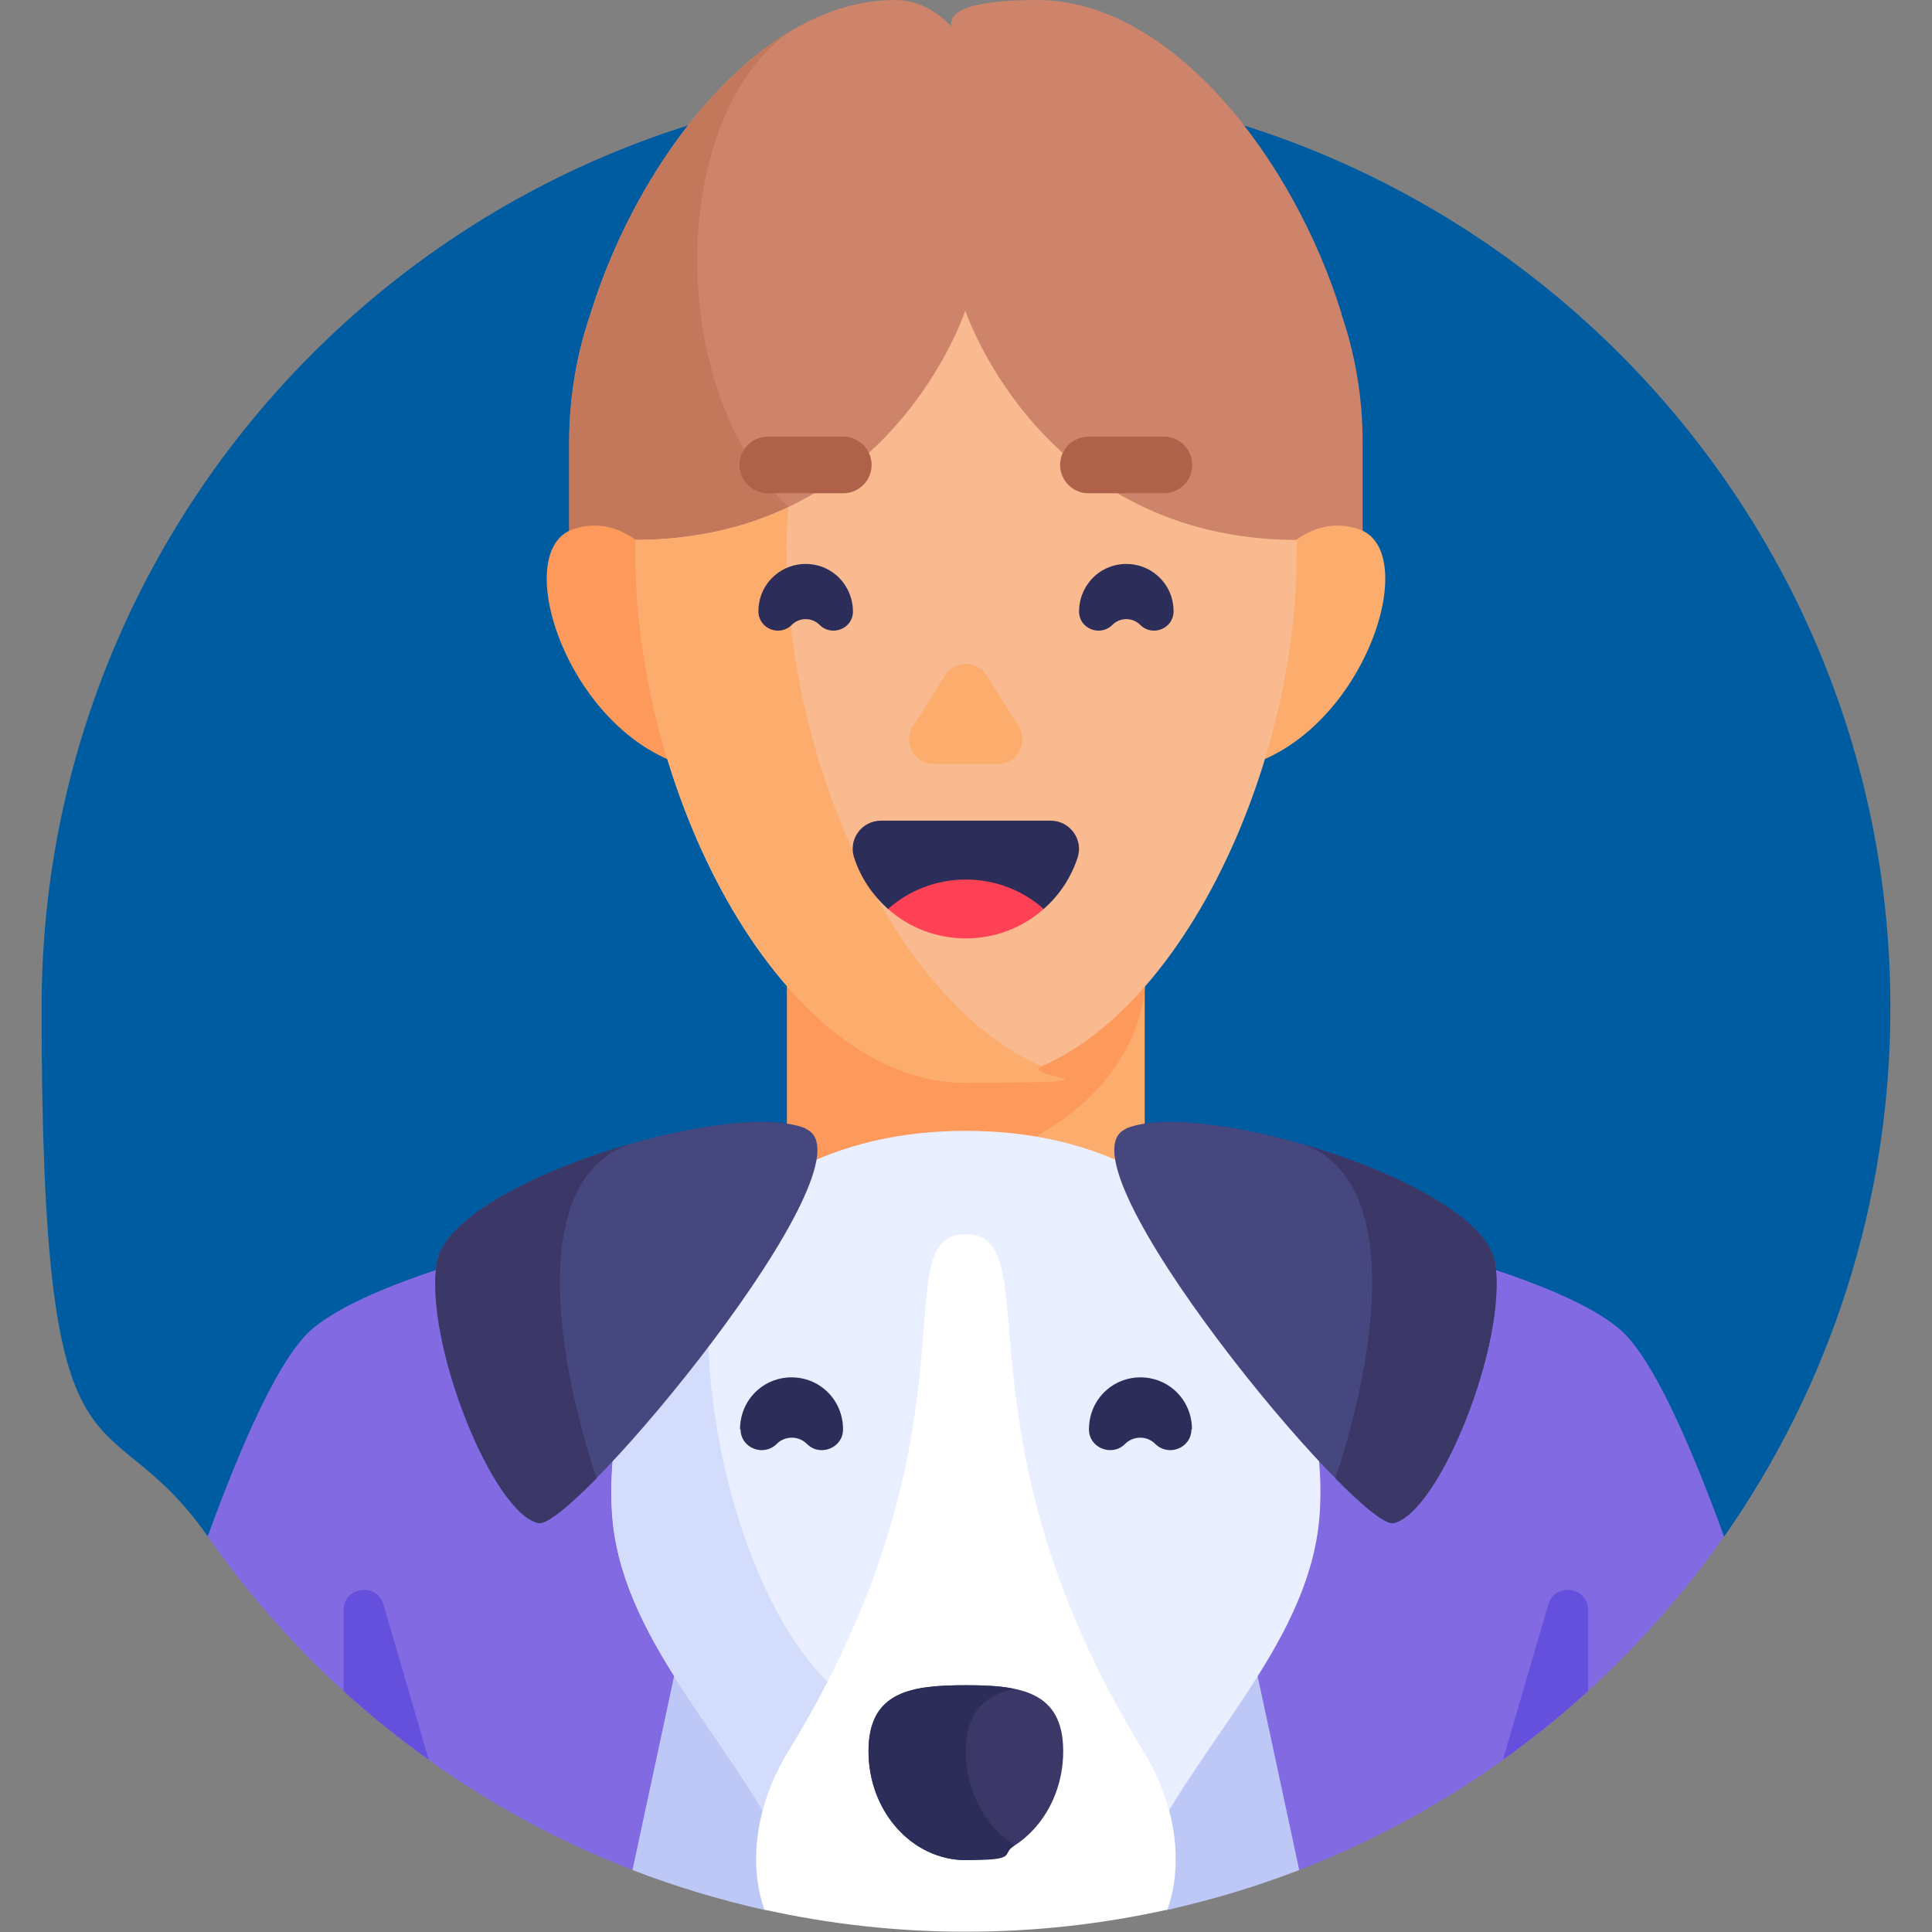
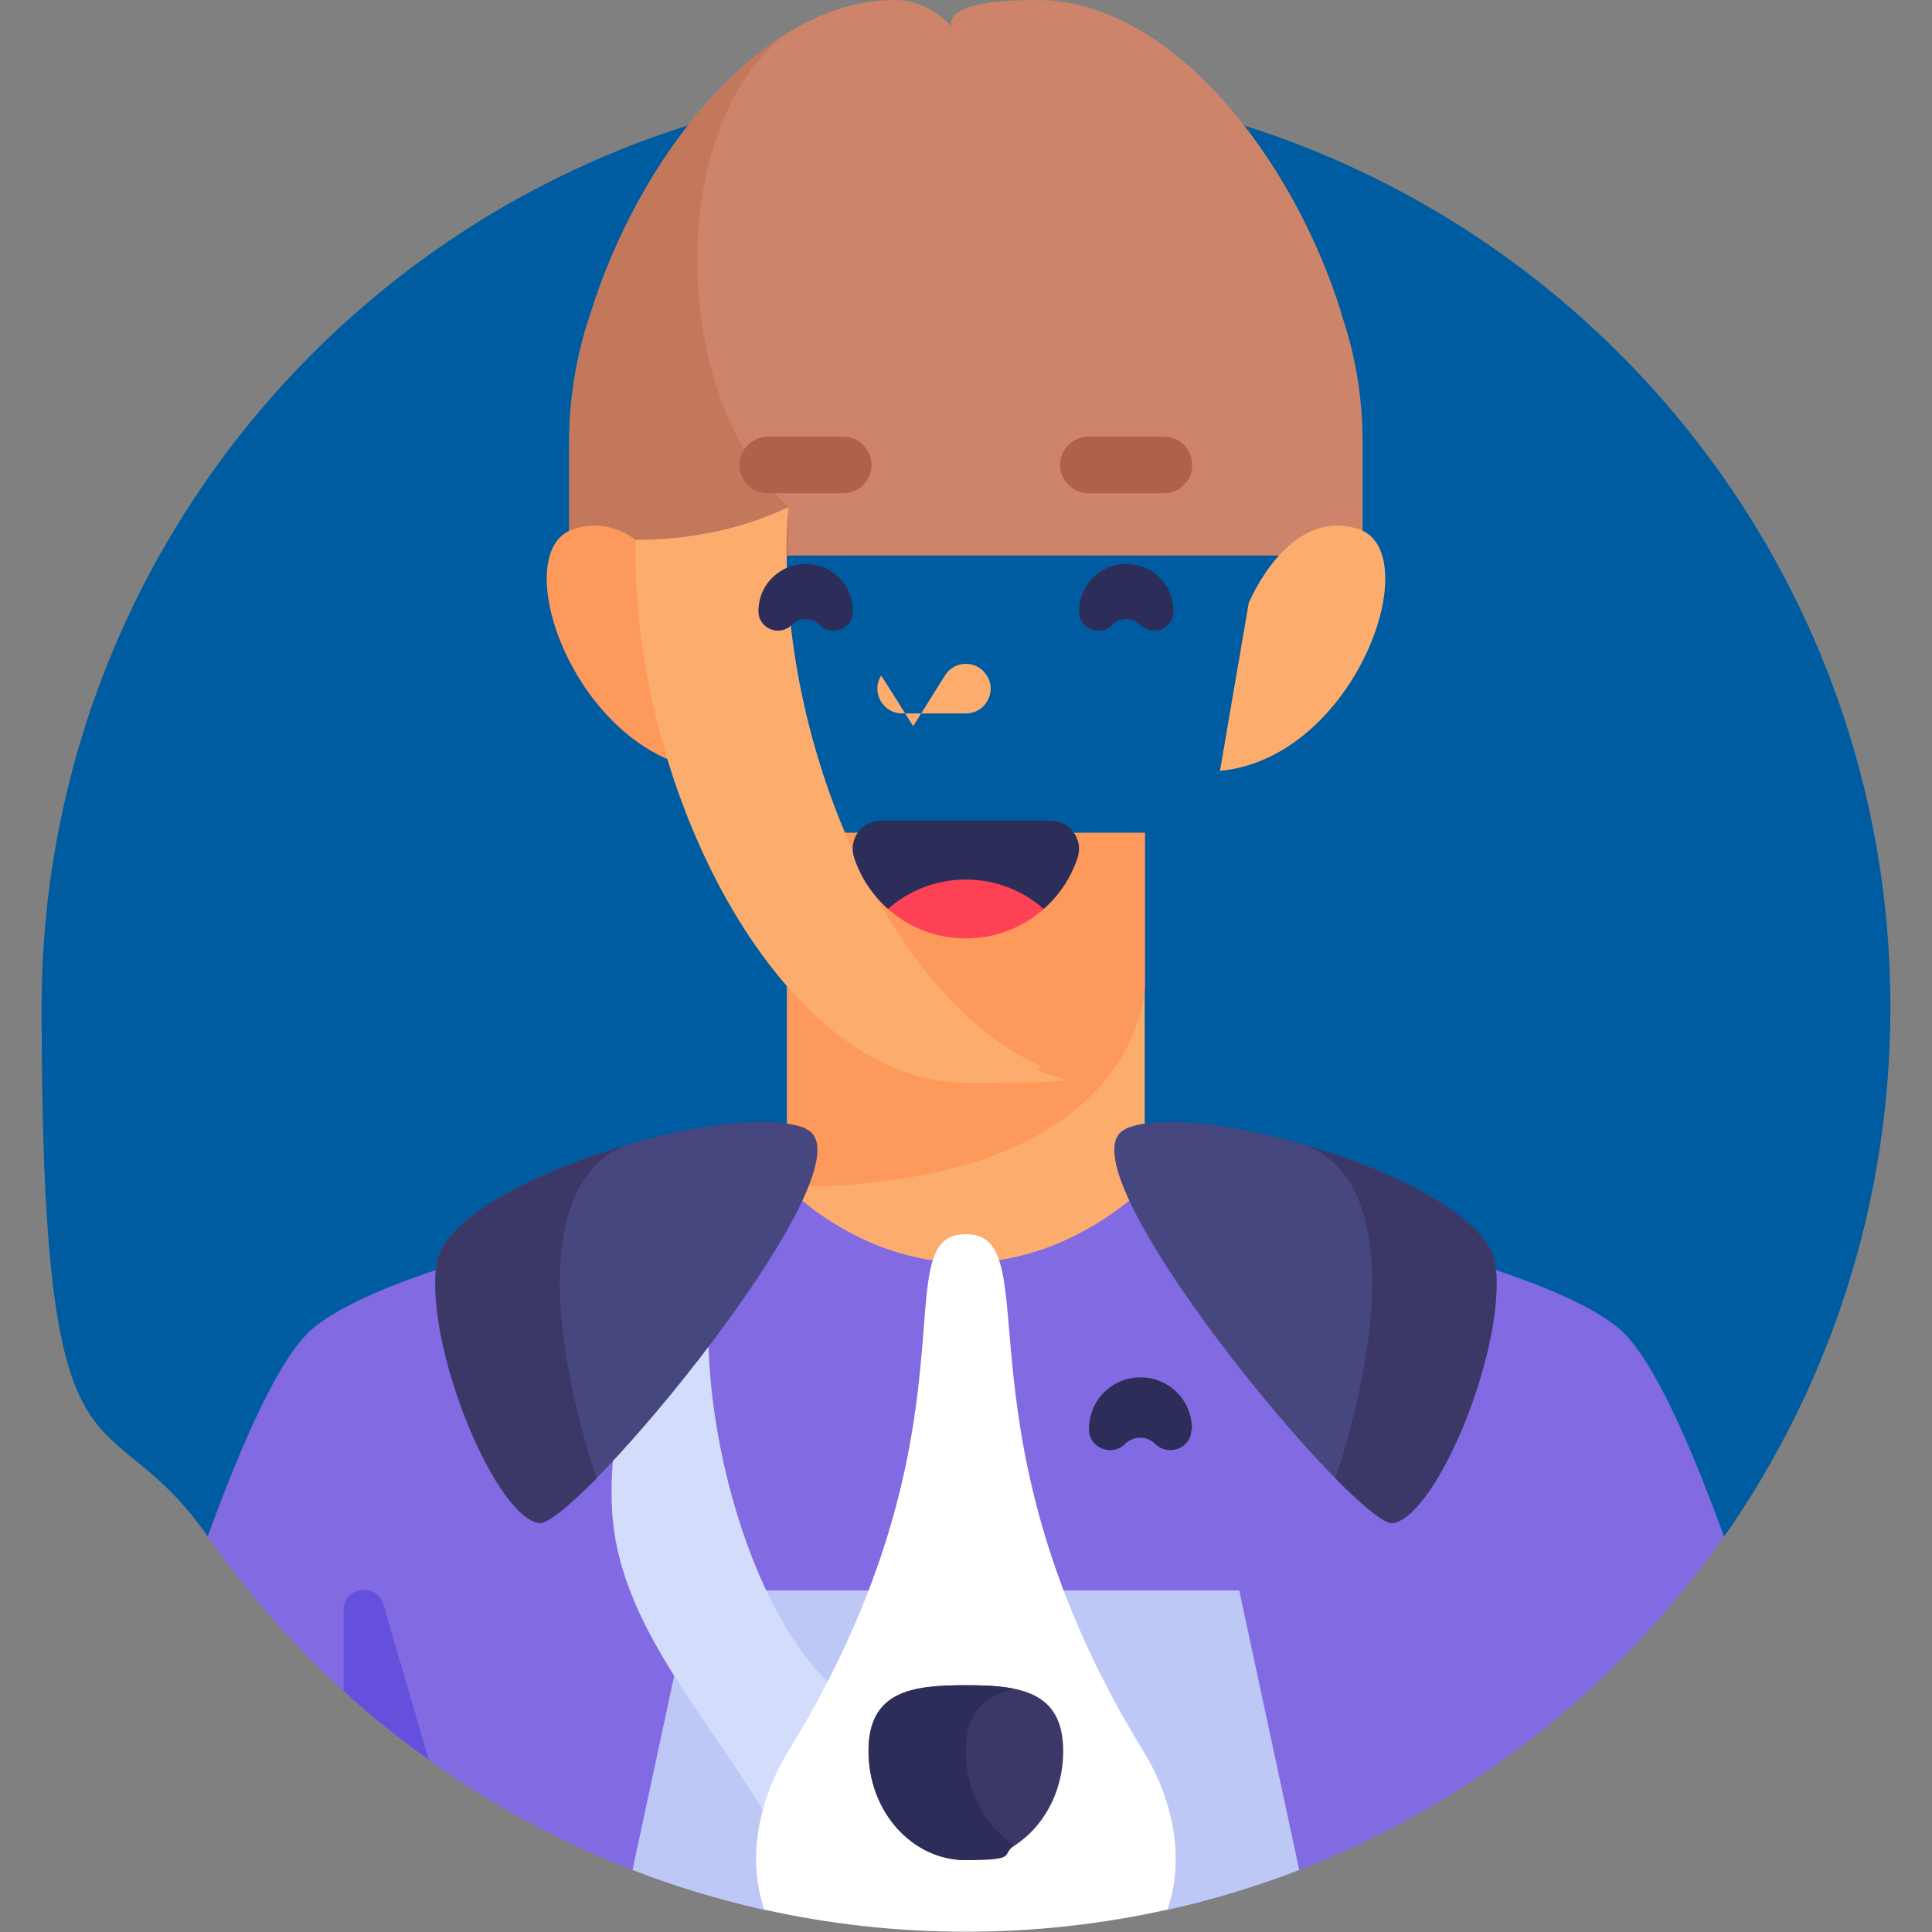
<svg xmlns="http://www.w3.org/2000/svg" id="svg2046" viewBox="0 0 682.7 682.7">
  <rect x="0" y="0" width="682.7" height="682.7" fill="#808080" stroke="none" />
  <defs>
    <style>      .st0 {        fill: #c3785c;      }      .st1 {        fill: #d3dcfb;      }      .st2 {        fill: #ce846a;      }      .st3 {        fill: #fff;      }      .st4 {        fill: none;      }      .st5 {        fill: #47477f;      }      .st6 {        fill: #816ae2;      }      .st7 {        fill: #fcad6d;      }      .st8 {        fill: #3b3868;      }      .st9 {        fill: #af624a;      }      .st10 {        fill: #2d2d59;      }      .st11 {        fill: #6550dd;      }      .st12 {        fill: #005ca0;      }      .st13 {        fill: #f9ba8f;      }      .st14 {        fill: #bec8f7;      }      .st15 {        clip-path: url(#clippath);      }      .st16 {        fill: #fd995b;      }      .st17 {        fill: #e9efff;      }      .st18 {        fill: #ff4155;      }    </style>
    <clipPath id="clippath">
      <rect class="st4" width="682.7" height="682.7" />
    </clipPath>
  </defs>
  <g id="g2052">
    <g id="g2054">
      <g class="st15">
        <g id="g2056">
          <g id="g2062">
            <path id="path2064" class="st12" d="M609.3,542.9c37-52.9,58.7-117.4,58.7-186.9,0-180.4-146.3-326.7-326.7-326.7S14.7,175.6,14.7,356s21.7,133.9,58.7,186.9h535.9Z" />
          </g>
          <g id="g2066">
            <path id="path2068" class="st12" d="M74.7,322.7c0,147.3,119.4,266.7,266.7,266.7s266.7-119.4,266.7-266.7S488.6,56,341.3,56,74.7,175.4,74.7,322.7" />
          </g>
          <g id="g2070">
            <path id="path2072" class="st2" d="M474.1,111C457.2,56.1,413.9,0,366.5,0s-25.2,16-25.2,16C341.3,16,332.5,0,316.2,0,268.8,0,225.5,56.1,208.6,111c-4.8,14-7.4,29.1-7.5,44.7,0,.2,0,.3,0,.5h0v40.1h280.4v-40.1c0-15.8-2.6-31-7.5-45.2" />
          </g>
          <g id="g2074">
            <path id="path2076" class="st0" d="M278.6,196.3v-17.1c-43.8-42-42-137-.4-167.4-31.4,19.3-57.4,59.6-69.5,99.2-4.8,14-7.4,29.1-7.5,44.7,0,.2,0,.3,0,.5h0v40.1h77.4Z" />
          </g>
          <g id="g2078">
            <path id="path2080" class="st6" d="M223.5,660.8h235.6c61-23.6,113.2-65.1,150.1-117.9-12.3-33.8-25.4-63.1-36.5-72.9-31.2-27.6-164.8-49.9-168.2-50.5h-126.4c-3.4.6-137,22.9-168.2,50.5-11.1,9.8-24.2,39.1-36.5,72.9,36.9,52.9,89.1,94.3,150.1,117.9" />
          </g>
          <g id="g2082">
            <path id="path2084" class="st14" d="M412.5,674.9c16-3.6,31.6-8.3,46.6-14.1l-21.2-98.8h-193.2l-21.2,98.8c15,5.8,30.6,10.5,46.6,14.1h142.4Z" />
          </g>
          <g id="g2086">
-             <path id="path2088" class="st11" d="M424.4,423c-11.5-2.2-19.1-3.5-19.9-3.6h-126.4c-.8.1-8.3,1.4-19.8,3.6,2.7,3.5,33.5,43.2,82.7,43.2s81.2-40.4,83.3-43.2" />
-           </g>
+             </g>
          <g id="g2090">
            <path id="path2092" class="st11" d="M121.4,569.1v28.4c9.5,8.7,19.6,16.8,30.1,24.3l-16-54.8c-2.3-8-14.1-6.3-14.1,2" />
          </g>
          <g id="g2094">
-             <path id="path2096" class="st11" d="M561.2,569.1v28.4c-9.5,8.7-19.6,16.8-30.1,24.3l16-54.8c2.3-8,14.1-6.3,14.1,2" />
-           </g>
+             </g>
          <g id="g2098">
            <path id="path2100" class="st7" d="M404.5,294.3h-126.4v125.1s25.4,26.8,62.9,26.8,63.5-26.8,63.5-26.8v-125.1Z" />
          </g>
          <g id="g2102">
            <path id="path2104" class="st16" d="M278.2,294.3v125.1c126.3,0,126.4-71.2,126.4-71.2v-53.9h-126.4Z" />
          </g>
          <g id="g2106">
            <path id="path2108" class="st7" d="M441.4,212.8s13.8-33.7,38.5-25.9c24.7,7.8-.6,80.9-48.8,85.5l10.2-59.6Z" />
          </g>
          <g id="g2110">
            <path id="path2112" class="st16" d="M241.3,212.8s-13.8-33.7-38.5-25.9c-24.7,7.8.6,80.9,48.8,85.5l-10.2-59.6Z" />
          </g>
          <g id="g2114">
-             <path id="path2116" class="st13" d="M341,110s-26.3,80.6-116.4,80.8c0,1.6,0,3.3,0,4.9,0,86,52.3,186.9,116.8,186.9s116.8-100.9,116.8-186.9,0-3.3,0-4.9c-90.2-.2-117-80.8-117-80.8" />
-           </g>
+             </g>
          <g id="g2118">
            <path id="path2120" class="st7" d="M277.9,195.7c0-5.6.2-11.1.7-16.5-14.7,7-32.5,11.5-54,11.6,0,1.6,0,3.3,0,4.9,0,86,52.3,186.9,116.8,186.9s18.1-2,26.7-5.8c-51.7-22.6-90.1-107.3-90.1-181.1" />
          </g>
          <g id="g2122">
            <path id="path2124" class="st9" d="M298,174.3h-26.7c-5.5,0-10-4.5-10-10s4.5-10,10-10h26.7c5.5,0,10,4.5,10,10s-4.5,10-10,10" />
          </g>
          <g id="g2126">
            <path id="path2128" class="st9" d="M411.3,174.3h-26.7c-5.5,0-10-4.5-10-10s4.5-10,10-10h26.7c5.5,0,10,4.5,10,10s-4.5,10-10,10" />
          </g>
          <g id="g2130">
-             <path id="path2132" class="st7" d="M322.7,256.6l11.2-17.9c3.4-5.5,11.4-5.5,14.8,0l11.2,17.9c3.7,5.8-.5,13.4-7.4,13.4h-22.5c-6.9,0-11.1-7.6-7.4-13.4" />
+             <path id="path2132" class="st7" d="M322.7,256.6l11.2-17.9c3.4-5.5,11.4-5.5,14.8,0c3.7,5.8-.5,13.4-7.4,13.4h-22.5c-6.9,0-11.1-7.6-7.4-13.4" />
          </g>
          <g id="g2134">
            <path id="path2136" class="st10" d="M313.8,321.2h55c5.5-4.8,9.7-11.1,12-18.2,2.1-6.4-2.8-13-9.5-13h-60c-6.8,0-11.6,6.6-9.5,13,2.3,7.1,6.5,13.3,12,18.2" />
          </g>
          <g id="g2138">
            <path id="path2140" class="st18" d="M368.8,321.2c-7.3,6.5-17,10.4-27.5,10.4s-20.2-3.9-27.5-10.4c7.3-6.5,17-10.4,27.5-10.4s20.2,3.9,27.5,10.4" />
          </g>
          <g id="g2142">
            <path id="path2144" class="st10" d="M414.7,216.1c0-4.7-1.8-9.3-5.7-12.7-6.2-5.5-15.8-5.5-22,0-3.8,3.4-5.7,8.1-5.7,12.7,0,6.1,7.5,9,11.8,4.7,2.7-2.7,7.1-2.7,9.8,0,4.3,4.3,11.7,1.4,11.8-4.7" />
          </g>
          <g id="g2146">
            <path id="path2148" class="st10" d="M268,216.1c0-4.7,1.8-9.3,5.7-12.7,6.2-5.5,15.8-5.5,22,0,3.8,3.4,5.7,8.1,5.7,12.7,0,6.1-7.5,9-11.8,4.7-2.7-2.7-7.1-2.7-9.8,0-4.3,4.3-11.7,1.4-11.8-4.7" />
          </g>
          <g id="g2150">
-             <path id="path2152" class="st17" d="M404.7,654.8c21.2-42.2,59.1-76.2,61.7-120.8,3.1-52.8-30.3-134.4-125.1-134.4s-128.2,81.6-125.1,134.4c2.6,44.5,40.6,78.6,61.7,120.8h126.7Z" />
-           </g>
+             </g>
          <g id="g2154">
            <path id="path2156" class="st1" d="M404.7,654.8c-36.3-14.2-88.8-37.4-112.5-60.8-33.1-32.7-51.6-117-36.8-162.2-29.7,28.6-41,70.5-39.1,102.2,2.6,44.5,40.6,78.6,61.7,120.8h126.7Z" />
          </g>
          <g id="g2158">
            <path id="path2160" class="st3" d="M341.3,436.1c-29.9,0,7.6,68-62.6,182.5-11.9,19.3-14.2,40.2-8.6,56.2,22.9,5.1,46.8,7.8,71.2,7.8s48.3-2.7,71.2-7.8c5.7-16,3.3-36.9-8.6-56.2-68.8-112.1-32.7-182.5-62.6-182.5" />
          </g>
          <g id="g2162">
            <path id="path2164" class="st8" d="M375.7,618.8c0-21.3-15.4-23.3-34.4-23.3s-34.4,2-34.4,23.3,15.4,38.5,34.4,38.5,34.4-17.2,34.4-38.5" />
          </g>
          <g id="g2166">
            <path id="path2168" class="st10" d="M341.3,618.8c0-14.2,6.9-19.8,17.2-22-5.1-1.1-10.9-1.3-17.2-1.3-19,0-34.4,2-34.4,23.3s15.4,38.5,34.4,38.5,12.1-1.9,17.2-5.2c-10.3-6.7-17.2-19.1-17.2-33.3" />
          </g>
          <g id="g2170">
            <path id="path2172" class="st5" d="M284.8,398.8c-26.5-11.1-126,19.2-130.5,47.4-4.5,28.1,19.8,88.6,35.9,92,12.4,2.6,121-128.2,94.5-139.3" />
          </g>
          <g id="g2174">
            <path id="path2176" class="st5" d="M397.8,398.8c26.5-11.1,126,19.2,130.5,47.4,4.5,28.1-19.8,88.6-35.9,92-12.4,2.6-121-128.2-94.5-139.3" />
          </g>
          <g id="g2178">
            <path id="path2180" class="st8" d="M221.4,404.6c-32.5,9.5-64.5,25.9-67,41.6-4.5,28.1,19.8,88.6,35.9,92,2.8.6,10.5-5.7,20.5-15.8-16-48.5-22-105.2,10.6-117.7" />
          </g>
          <g id="g2182">
            <path id="path2184" class="st8" d="M461.3,404.6c32.5,9.5,64.5,25.9,67,41.6,4.5,28.1-19.8,88.6-35.9,92-2.8.6-10.5-5.7-20.5-15.8,16-48.5,22-105.2-10.6-117.7" />
          </g>
          <g id="g2186">
            <path id="path2188" class="st10" d="M421.2,505.1c0-5.1-2-10.2-6.2-13.9-6.8-6-17.2-6-24,0-4.2,3.7-6.2,8.8-6.2,13.9,0,6.6,8.2,9.8,12.8,5.1h0c2.9-2.9,7.7-2.9,10.6,0,4.7,4.7,12.8,1.5,12.8-5.1" />
          </g>
          <g id="g2190">
-             <path id="path2192" class="st10" d="M261.5,505.1c0-5.1,2-10.2,6.2-13.9,6.8-6,17.2-6,24,0,4.2,3.7,6.2,8.8,6.2,13.9,0,6.6-8.2,9.8-12.8,5.1h0c-2.9-2.9-7.7-2.9-10.6,0-4.7,4.7-12.8,1.5-12.8-5.1" />
-           </g>
+             </g>
        </g>
      </g>
    </g>
  </g>
</svg>